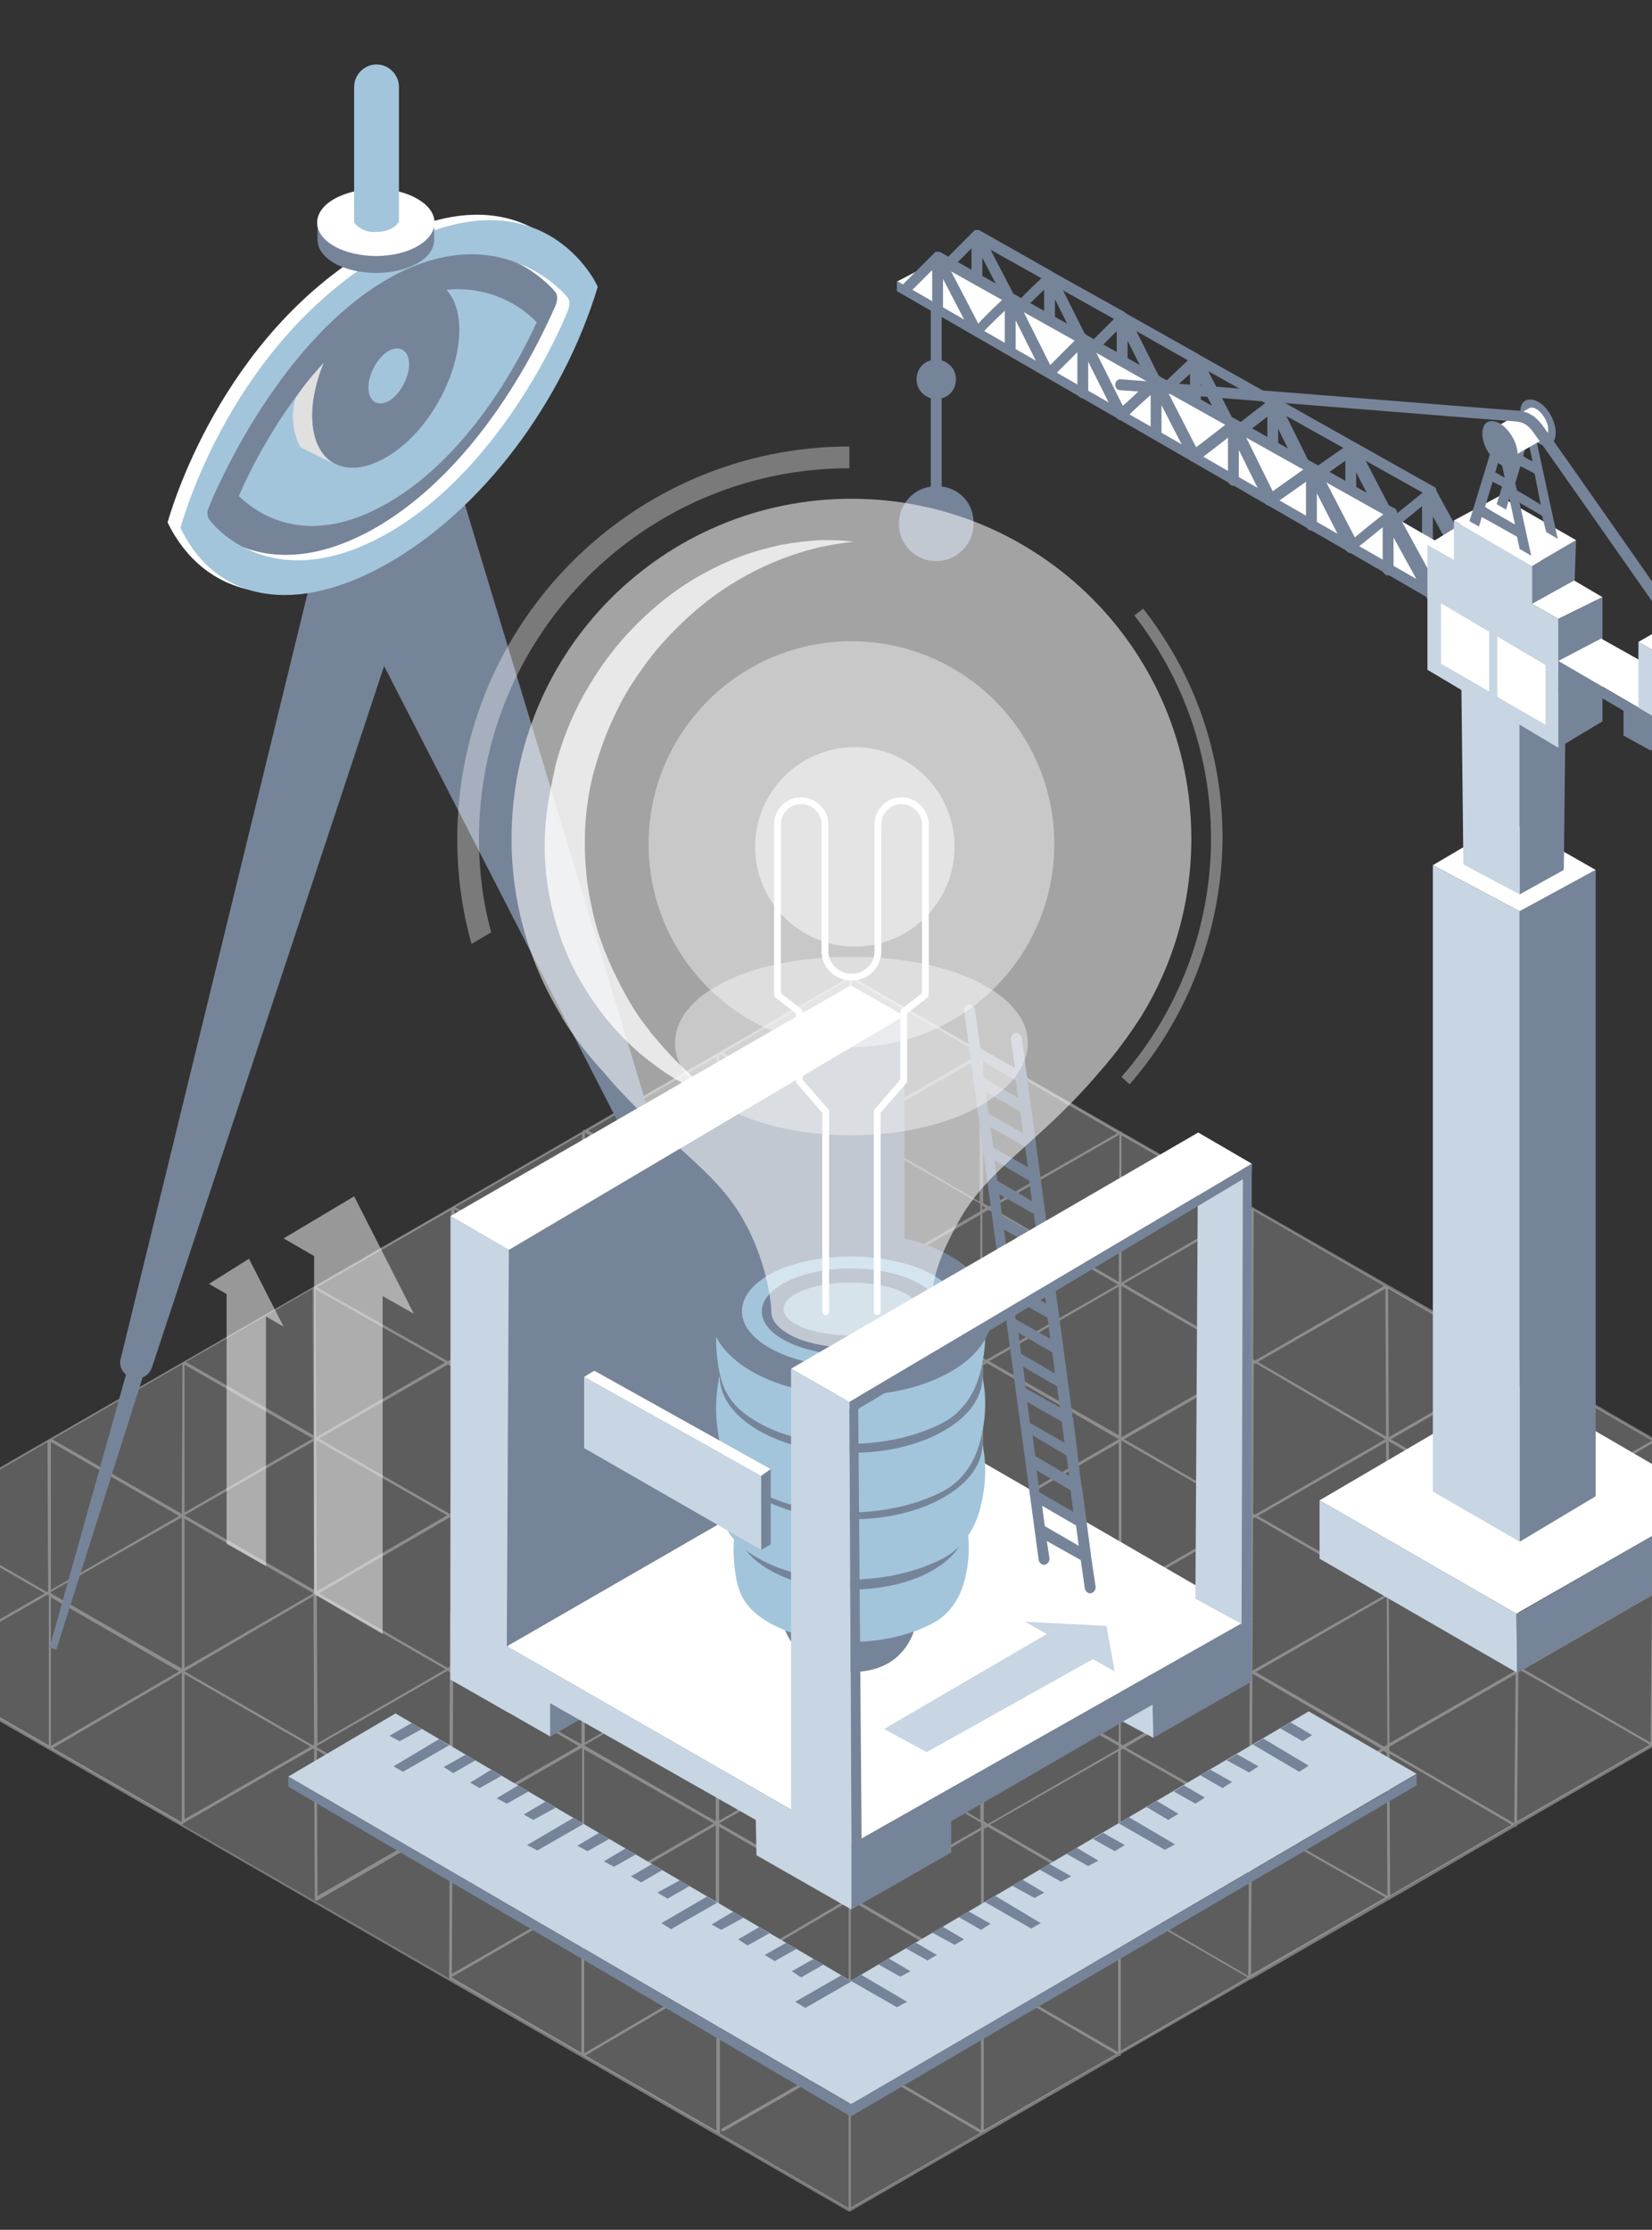
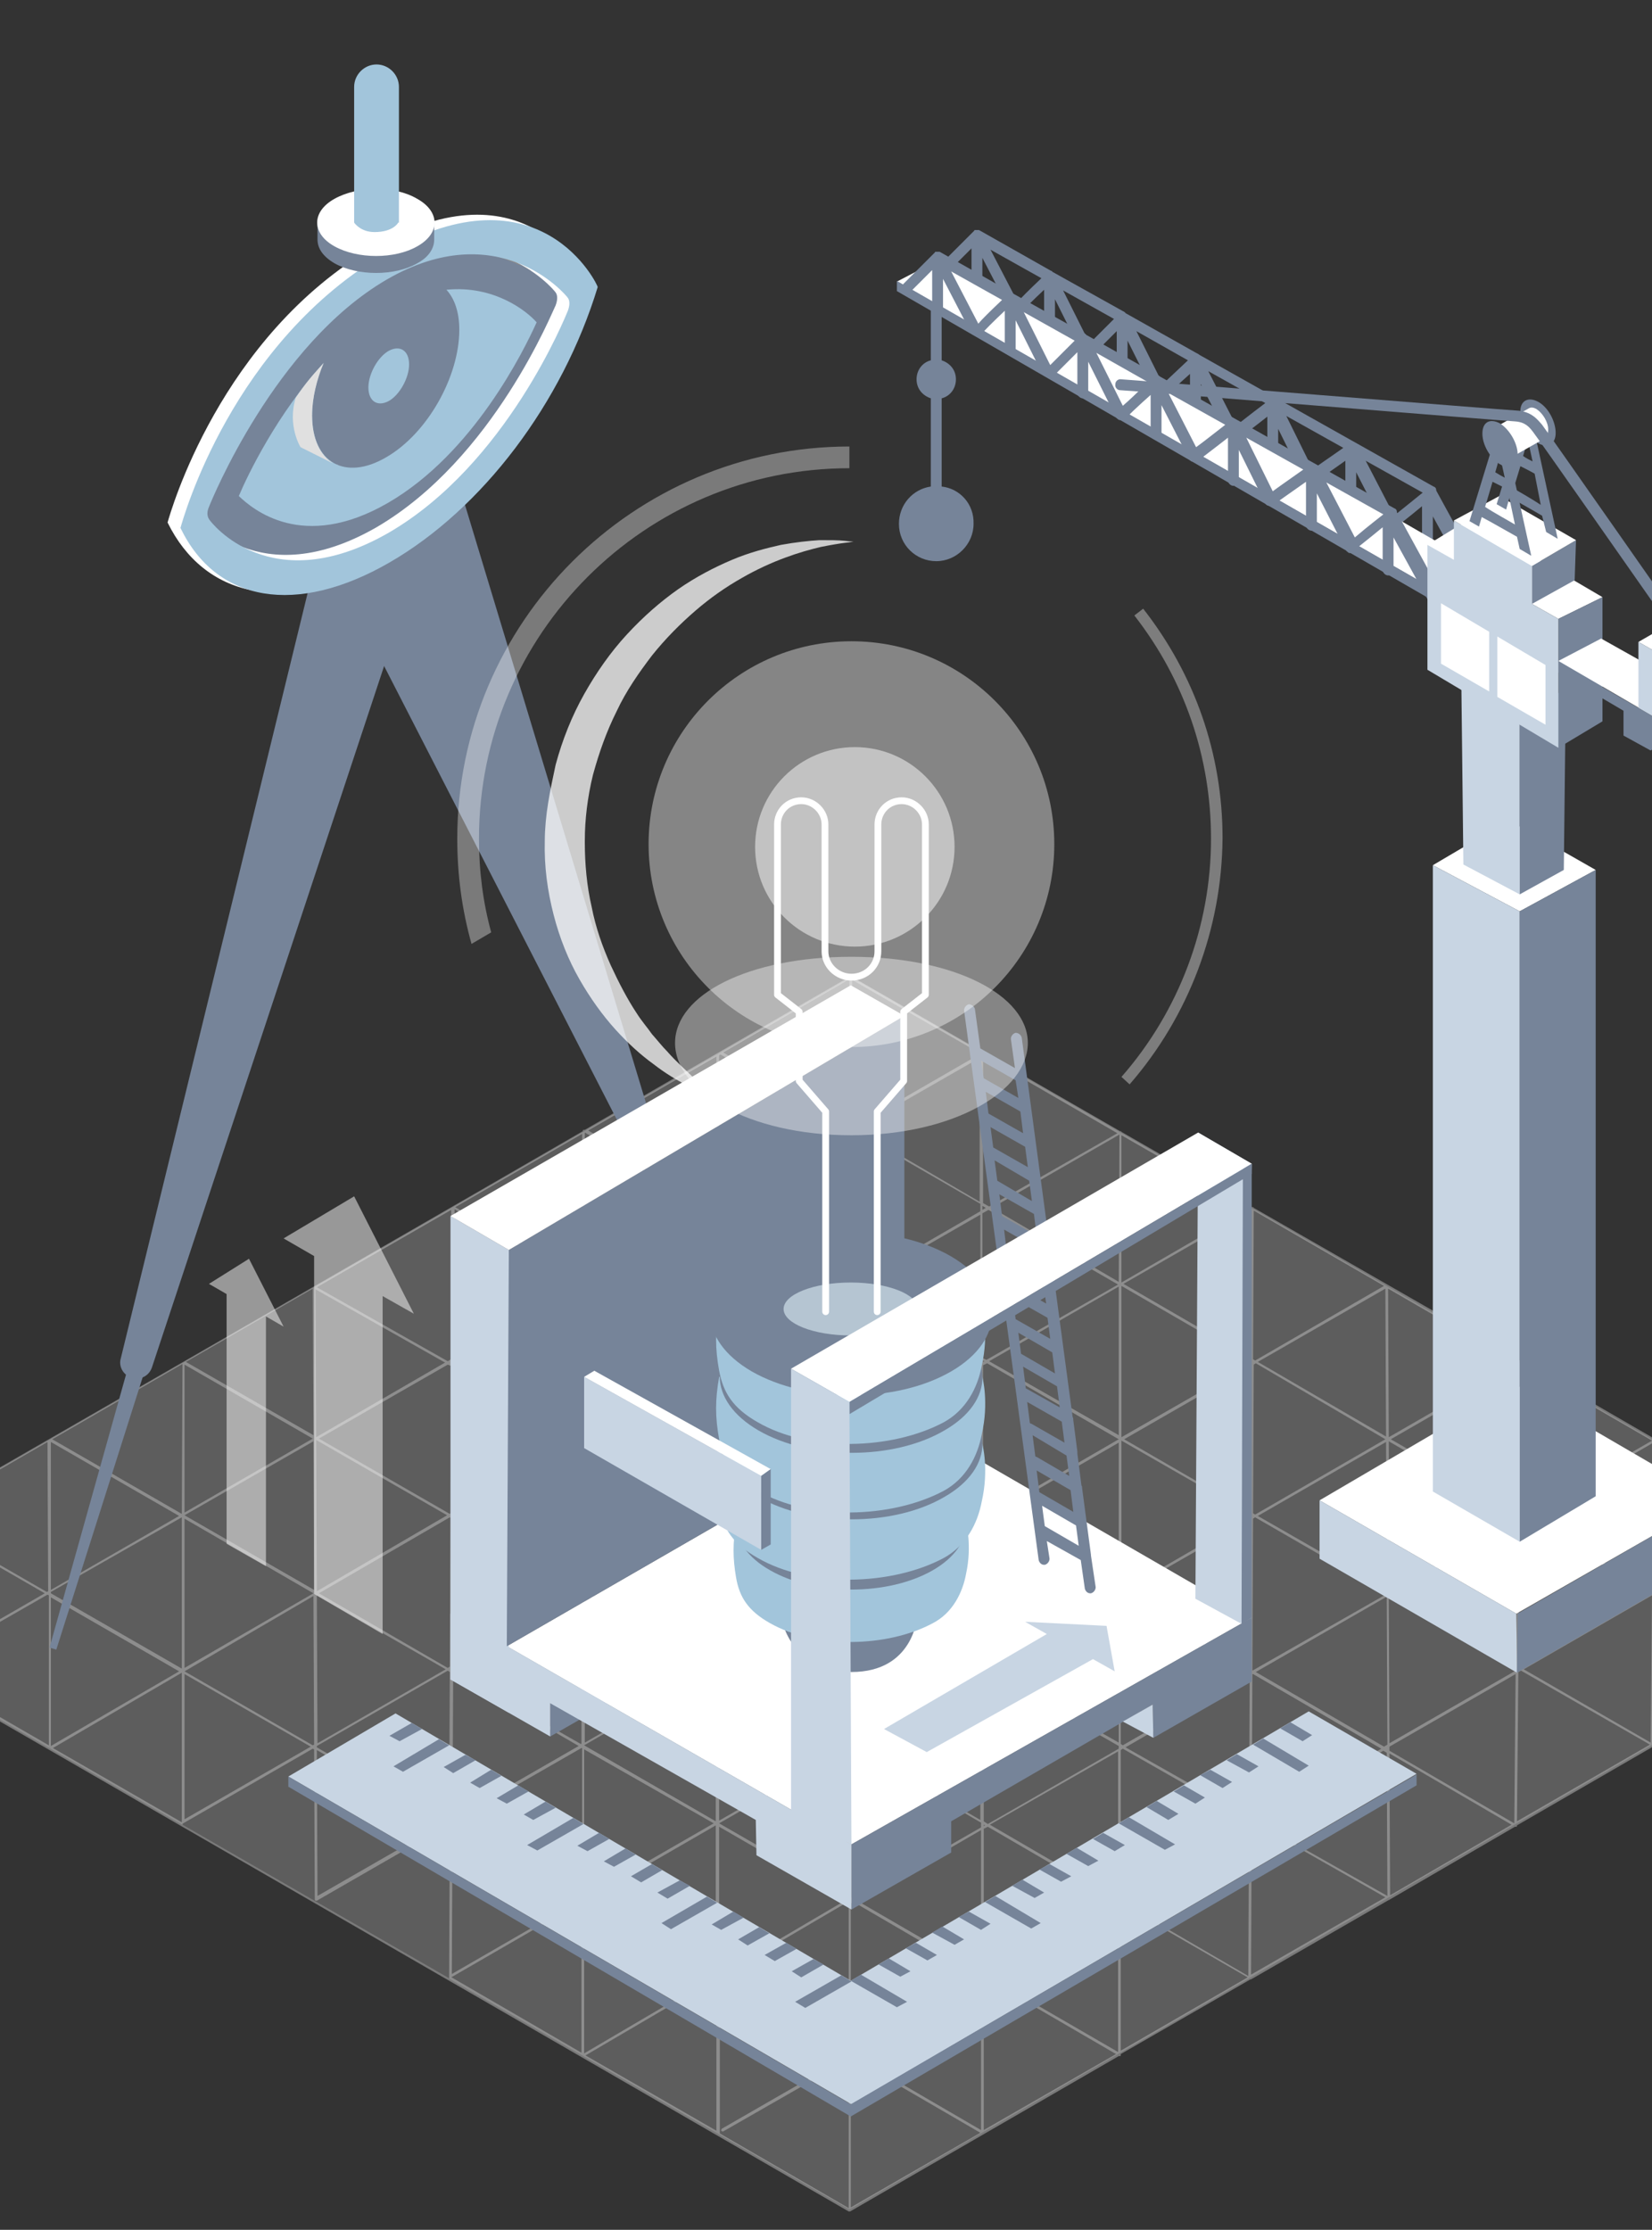
<svg xmlns="http://www.w3.org/2000/svg" viewBox="90 40 243.5 328.6">
  <rect x="90" y="40" width="243.5" height="328.6" fill="#333333" stroke="none" />
  <style>
    .st0{display:none;} .st1{display:inline;opacity:0.5;} .st2{opacity:0.5;} .st3{clip-path:url(#SVGID_2_);fill:none;stroke:#231F20;stroke-width:0.25;stroke-miterlimit:10;} .st4{fill:#FF5E63;} .st5{fill:#1DBC87;} .st6{fill:#E8E8E8;} .st7{fill:#C8D5E3;} .st8{fill:#768499;} .st9{fill:#FFFFFF;} .st10{opacity:0.68;} .st11{opacity:0.3;fill:#FFFFFF;} .st12{opacity:0.5;fill:#FFFFFF;} .st13{fill:#8C8C8C;} .st14{fill:#A2C5DB;} .st15{fill:#E0E0E0;} .st16{opacity:0.55;fill:#FFFFFF;} .st17{opacity:0.4;fill:#FFFFFF;} .st18{opacity:0.56;fill:#E6F9FF;} .st19{fill:none;stroke:#FFFFFF;stroke-linecap:round;stroke-linejoin:round;stroke-miterlimit:10;} .st20{opacity:0.35;} .st21{fill:#FEFEFE;fill-opacity:0.5;} .st22{opacity:0.36;} .st23{opacity:0.75;} .st24{fill:#7BE3FF;} .st25{fill:#677285;} .st26{fill:#FEFEFE;} .st27{fill:#324566;} .st28{opacity:0.49;} .st29{opacity:0.25;fill:#FFFFFF;} .st30{opacity:0.57;fill:#7BE3FF;} .st31{fill:#5A6777;} .st32{opacity:0.36;fill:#FFFFFF;} .st33{opacity:0.55;} .st34{opacity:0.4;} .st35{enable-background:new ;} .st36{fill:none;stroke:#C8D5E3;stroke-width:0.5;stroke-linecap:round;stroke-linejoin:round;stroke-miterlimit:10;} .st37{clip-path:url(#SVGID_4_);fill:none;stroke:#231F20;stroke-width:0.25;stroke-miterlimit:10;} .st38{display:inline;fill:none;stroke:#EB008B;stroke-width:0.5;stroke-linecap:round;stroke-linejoin:round;stroke-miterlimit:10;} .st39{display:inline;fill:none;stroke:#EB008B;stroke-linecap:round;stroke-linejoin:round;stroke-miterlimit:10;} .st40{display:inline;fill:none;stroke:#EB008B;stroke-miterlimit:10;} .st41{display:inline;fill:#9D9FA2;} .st42{display:inline;fill:#C7C8CA;} .st43{display:inline;fill:#F1F2F2;} .st44{display:inline;opacity:0.5;fill:#9D9FA2;} .st45{display:inline;} .st46{fill:none;stroke:#00AEEF;stroke-miterlimit:10;} .st47{fill:none;stroke:#EB008B;stroke-miterlimit:10;} .st48{display:inline;fill:none;stroke:#0AEA10;stroke-width:2;stroke-linecap:round;stroke-linejoin:round;stroke-miterlimit:10;} .st49{display:inline;fill:none;stroke:#FFBC00;stroke-width:2;stroke-linecap:round;stroke-linejoin:round;stroke-miterlimit:10;} .st50{display:inline;fill:none;stroke:#C000FF;stroke-width:2;stroke-linecap:round;stroke-linejoin:round;stroke-miterlimit:10;} .st51{fill:#FFBC00;} .st52{fill:#C000FF;} .st53{fill:#0AEA10;}
  </style>
  <g id="Layer_6">
    <g class="st10">
      <path d="M215.2 365.6l157.3-91-157-90.6-157.6 90.9z" class="st11" />
      <path d="M372.7 274.6c0-.1 0-.1-.1-.2L334 252.1l-19.7-11.4v-.1h-.1L274.8 218s0-.1-.1-.1h-.1l-19.3-11.1s0-.1-.1-.1h-.1l-39.6-22.8h-.1-.1l-39.1 22.6h-.2c-.1 0-.1.1-.1.2l-19.2 11.1-39.7 22.9-39.6 22.8-19.5 11.3c-.1 0-.1.1-.1.2s0 .1.1.2l39.4 22.7 78.5 45.3 39.3 22.7h.2l39.6-22.9h.2c.1 0 .1-.1.1-.2v-.1l19.1-11h.1l20.3-11.7h.1s0-.1.1-.1l18.4-10.7h.2c.1 0 .1-.1.1-.2l59.1-34.2v-.2zm-78.2 44.8l-19.1-10.8 18.5-10.6.5.3.1 21.1zm-59.9 34.5l-18.9-11 18.9-10.9v21.9zm-38.4-158.5l19 11v.1L196 217.6v-22.1l.2-.1zm137.4 79l-18.8-10.9 18.9-10.9-.1 21.8zm-19.2-11.1l-.3-.2.2-21.9 19.2 11.1-19.1 11zm-19.6 11.3l-.1-22.2 19 11v.4l-18.9 10.8zm18.9-10.4l-.2 21.1-18.2-10.5 18.4-10.6zm-97.6 55.7l-.6-.3v-22.1l19.1 11.1v.7l-18.5 10.6zm18.5-10.2v21l-18.1-10.5 18.1-10.5zm-58.5 10.9l18.9 10.9-18.9 11.1v-22zm0-.4l19.4-11.2v22.2l-.2.1-19.2-11.1zm-19.4-10.8l18.6 10.7-18.7 10.8.1-21.5zm0-.4v-.5l19-10.9h.1V320l-19.1-11zm-20-11.5v-.2l19.3-11.1.3.2-.1 21.8-.5.3-19-11zm18.7 11.2l-18.6 10.7-.1-21.5 18.7 10.8zm-57.9-56.2l18.9 10.9-18.9 10.9v-21.8zm118.3-45.9l18.7 10.8v1.1L216 229.2l-.4-.2v-22.2l.2-.2zm.3-.2l18.3-10.5v21.2l-18.3-10.7zm58.3 33.7l-18.8-10.9 18.8-10.8v21.7zm39.3 22.8L295 252.1l18.9-10.9-.2 21.7zm-19.5-10.8L275 263.2l-.3-.2.1-21.9.3-.2 19.1 11.2zm-18.8-11.4l18.8-10.8.1 21.8-18.9-11zm-19.9 56.5l-.3-.2v-21.7l19 11v.1l-18.7 10.8zm18.7-10.3l-.1 20.9-18.2-10.3 18.3-10.6zm-117.5-.7v-.4l19-11V297h-.1l-18.9-10.8zm18.6 11.1L156.7 308l.1-21.4 18.5 10.7zm-38.7-45.1l19.3 11.1-19.2 11.2-.1-22.3zm.1 22.9l19 10.9-18.9 10.9-.1-21.8zm.3-.3l19.3-11.2.1.1-.1 21.9-.3.2-19-11zm38.7-22.5l.1.1v22l-19-10.9v-.1l18.9-11.1zm-18.9 10.5l.1-21.2 18.4 10.5-18.5 10.7zm77.7-22.5v.7l-18.9 10.9h-.1v-22h.2l.2-.1 18.6 10.5zm-18.1-10.9l18.1-10.4v20.8l-18.1-10.4zm38.5 22.7l-19.5 11.3-.5-.3v-21.9l.6-.3 19.4 11.2zm-19.1-11.5l19.1-11v21.9l-19.1-10.9zm38.5 22.6v.3l-19 11v-22.2l19 10.9zm-18.6-11.1l18.6-10.7-.1 21.4-18.5-10.7zm18.6 11.9l-.1 21.9-18.9-11 19-10.9zm-19.4 10.7l-19.1-11.1 19.1-11v22.1zm-39.1-.1l-.3-.2v-22.1l19 11v.5l-18.7 10.8zm18.7-10.3v21l-18.3-10.4 18.3-10.6zM196 285.9l19.2-11v22l-19.2-11zm19.1 11.4l-19.1 11v-22l19.1 11zm-38.9-44.8l18.9 10.7-18.9 10.9v-21.6zm0 22.5l19 10.9-19 10.9V275zm.1-.4l19.2-11.1h.1v22.1l-19.3-11zm19.7-10.8l18.9 10.7-18.9 10.9v-21.6zm0-.5l19.2-11.1v22L196 263.3zm0-.5v-21.9l18.9 11-18.9 10.9zm20-10.7l18.5-10.6v21.4L216 252.1zm18.9 11.4zm0-22.8v-.2l.2.1-.2.1zm-19.7-11.2v22L196 240.4l19-11 .2.1zM196 240v-21.7l18.6 10.8L196 240zm-.4.7V263h-.1l-19.3-11v-.1l19.4-11.2zm-19.4 10.8v-22.1l19 11-19 11.1zm-.7 23.1l-18.7 10.8.1-21.5 18.6 10.7zm.6 22.6l19.4-11.2v22.4l-19.4-11.2zm19.1 11.5l-19.1 11v-21.9l19.1 10.9zm19.5 11.3L196 331v-21.8l18.7 10.8zM196 308.7l19.1-11v22l-19.1-11zm19.8-11.5l-.3-.2v-22.1l19 10.8v.7l-18.7 10.8zm18.7-10.3v21.3l-18.4-10.7 18.4-10.6zm.4-.9l.2.1-.2.1v-.2zm0-.5v-21.4l.5-.3 19.1 11.1-19 10.9-.6-.3zm20-10.3v21.6L236 286.1l18.9-10.9zm19.7 11l.1-22.4.3-.2 19.4 11.2v.1l-19.8 11.3zm-.3-45.3l-19 10.9v-22.3l19 11v.4zm-19.4-12L236.2 218l18.8-10.8-.1 21.7zm-.1.4l-19.4 11.1-.6-.3v-21.3l.9-.5 19.1 11zm-20-11v-.6l.5.3-.5.3zm-19.6 10.5l-.2.1-18.9-11 19.1-11v21.9zm-19.6 11.4l-18.9-11 18.9-10.9v21.9zm-19.8 11.5l-.1.1-18.8-10.7v-.6l18.9-10.9v22.1zm-19.3-10.8zm0 .4l-.1 21.7-.1.1L137 252l19-10.9.5.2zm-19.9 10.5l-.1-21.8 19.1 10.8-19 11zm-.4.6l.1 21.9-19.1-11 19-10.9zm-19 10.5v-21.8l18.9 10.9-18.9 10.9zm19 11.9l-19 11v-22l19 11zm-19.4-11.2v22.3l-19.3-11.1v-.2l19.3-11zm-.4 22.7l-18.9 11v-21.9l18.9 10.9zm.8.4l18.6 10.7-18.6 10.7v-21.4zm0-.4l19-11.1.1 21.9-.2.1-18.9-10.9zm39.1 22.4zm39.7 22.7l19.1-11.2v22.4l-19-11v-.2zm39-22.5l.2.1-.2.1v-.2zm0-.5v-21.7l.6-.4 19.3 11v.4l-19.3 11.1-.6-.4zm19.8-10.3v21.8l-18.9-11 18.9-10.8zm.4-.2l.3-.2 18.6 10.6v.6l-18.9 10.9v-21.9zm19.3 10.6zm0-.5l.1-21.3h.1l18.9 11-18.6 10.6-.5-.3zm.6-21.6l19.3-11.1.1 21.8-.5.3-18.9-11zm.3-23l18.9-10.9.1 21.8-19-10.9zm19.3-11.6l-.1-21.9 19 11-18.9 10.9zM275 240.5l-.3-.2.1-21.9 19.2 11.1-19 11zM255.3 229v-21.7l18.8 10.8-18.8 10.9zm-19.5-11.2l-.9-.5v-21.7s0-.1-.1-.1l19.9 11.5-18.9 10.8zm-1.3-22.5l-18.9 10.9v-21.8l19 10.9h-.1zm-19.3 10.6l-18.6-10.8 18.6-10.8v21.6zm-39 23v-22l19 11-19 11zm-19.3 11.2l.1-21.9 18.9 11-19 10.9zm-.4.2l-.5.3-19.3-10.9 19.8-11.4v22zm-20.3 11.2l-18.8-10.8 18.7-10.8.1 21.6zm-19.4 11.6l-19.1-11 19.2-11.1-.1 22.1zm-19.7 11.4l-.2.1-19.1-11L97 252.5l.1 22zm-19.4-10.6l18.9 10.9-18.9 10.9v-21.8zM97 275l.2.1v22.1L77.8 286 97 275zm19.8 11.5v22c0 .1 0 .1.1.1l-19.1-11 19-11.1zm.2 22.2l19.1-11 .2.1.1 22.1c0 .1 0 .1.1.2h.2l19.1-11 .5.3-.1 22.1c0 .1 0 .1.1.1l-39.4-22.7c0-.2.1-.2.1-.2zm39.5 22.7l19.2-11.1v22.2l-19.3-11.2c0 .2.1.2.1.1zm38.9.3l.2.1V354l-19.3-11.1 19.1-11.2zm.6.4l19 10.9-18.6 10.7c-.1.1-.1.2-.1.3.1.1.2.1.3.1l18.5-10.6v21.9l-19-11v-22.3zm19.4 11.1l19.1 11.1-19.1 11v-22.1zm0-.6v-22.2l.2.1h.2l.2-.1 18.5 10.8v.4l-19.1 11zm19.6-11.7v-21.4l.6-.3 18.9 11-19.1 11-.4-.3zm19.8-10.5v22l-19-11 19-11zm19.3-11.1l-.1 21.9-18.9-11 19-10.9zm.4-.3l.5-.3 19.2 10.9-19.8 11.4.1-22zm19.8-11.4zm.5-.2l18.6-10.7-.2 22-18.4-10.7v-.6zm0-.5l-.1-21.8h.1l18.6 10.7v.4l-18.6 10.7zm19-11.4l.2-21.6.3-.2 18.9 11-19.1 11-.3-.2zm19.7-10.4l-.2 21.7-18.7-10.8 18.9-10.9zm.4 0l18.6 10.8-18.8 10.9.2-21.7zm18.9 10.5l-18.7-10.8 18.7-10.8v21.6zM334 274.4l.2-21.7 18.7 10.8-18.9 10.9zm-138.4-78.7v21.9l-18.9-11 18.9-10.9zm-19.8 33l-18.7-10.8 18.7-10.8v21.6zm-98.5 35.2v21.8l-18.9-10.9 18.9-10.9zm157.7 90v-22.1l.4-.2 19.1 11.1-19.5 11.2zm20.2-33.3l18.7 10.8-18.7 10.8v-21.6zm39.7-1.3l-.1-20.9 18 10.5-17.9 10.4zm18.9-32.9l.4-.2 19 10.9-19.6 11.3.2-22zm39.4-.8v-21.9l19 10.9-19 11z" class="st12" />
    </g>
    <path d="M137.2 119.8l-29.4 120.4c-.3 1 .2 2.1 1.1 2.6 1.3.8 3 .2 3.5-1.3L156.6 108l-19.4 11.8z" class="st8" />
    <path d="M137.2 119.8l45 87.7c.5.9 2 1.1 3 .9l-.5.2c1.2-.3 1.9-1.6 1.5-2.8L156.6 108l-19.4 11.8z" class="st8" />
    <path d="M118 116.8s7.6-28.2 31-38.3c20.7-9 27.7 4.7 27.3 5.3-.4.6-7.4 22.2-25.1 33.6-22.8 14.6-33.2-.6-33.2-.6z" class="st8" />
    <path d="M145.1 76.4c22.8-13.1 31.2 5 31.1 5.1-5.2 17.1-16.8 33.4-30.5 41.3s-25.6 5.2-31-5.8c.4-1.4 7.7-27.4 30.4-40.6zm26.8 8.6c.3-.8.3-1.5 0-1.9-.4-.6-10.3-12.2-26.7-2.7-16.5 9.6-25.8 32.5-26.2 33.5-.3.7-.3 1.3 0 1.8s9.1 12 26.5 2c17.3-10.1 26-32 26.4-32.7" class="st9" />
    <path d="M160.3 77.3c.5 0 1 .1 1.5.2h.1c.5.1.9.2 1.3.3.2 0 .3.1.4.1l.9.3c.2.1.3.1.5.2.3.1.5.2.8.3.1.1.3.1.4.2.3.1.5.2.8.3.1.1.2.1.3.2.4.2.7.4 1 .5l-2.3-1.3c-.3-.2-.7-.4-1-.5-.1-.1-.2-.1-.3-.2-.2-.1-.5-.2-.8-.4-.1-.1-.3-.1-.4-.2-.3-.1-.5-.2-.8-.3-.2-.1-.3-.1-.5-.2l-.9-.3c-.1 0-.3-.1-.4-.1-.4-.1-.9-.2-1.3-.3h-.1c-.5-.1-1-.1-1.5-.2h-1.5c-.7 0-1.4 0-2.1.1l2.3 1.3c.7-.1 1.4-.1 2.1-.1h1c.2.1.3.1.5.1z" class="st13" />
    <path d="M155.8 82.7c7.1-.7 11.9 3.2 13.3 4.8-1.9 4.2-9.3 19.3-21.9 26.6-12.6 7.3-20 .9-22-1 1.3-3.1 5.7-12.2 12.5-19.6-1.1 2.5-1.7 5.2-1.7 7.7 0 7 4.9 9.7 10.9 6.2 6.1-3.5 10.8-11.9 10.8-18.8 0-2.6-.7-4.6-1.9-5.9z" class="st14" />
    <path d="M136 101.2c0-2.5.7-5.3 1.7-7.7-1.9 2.1-2.6 2.9-4.1 5.1-1.3 4.1.7 7.3.7 7.3l4.8 2.4c-1.9-1.2-3.1-3.6-3.1-7.1zM139.8 108.5c-.1 0-.2-.1-.2-.1l.2.1z" class="st15" />
    <path d="M147 77.2c22.8-13.1 31.2 5 31.1 5.1-5.2 17.1-17 32.7-30.7 40.6s-25.5 5.9-30.8-5.1c.4-1.4 7.6-27.4 30.4-40.6zm26.7 8.6c.3-.8.3-1.5 0-1.9-.4-.6-10.3-12.2-26.7-2.7-16.5 9.6-25.8 32.5-26.2 33.5-.3.7-.3 1.3 0 1.8s9.1 12 26.5 2c17.4-10.1 26.1-32 26.4-32.7" class="st14" />
    <path d="M151.5 71.8c.5.3 2.2.4 2.5.7v2.8c0 1.3-.8 2.6-2.5 3.5-3.3 1.9-8.8 1.9-12.2 0-1.7-1-2.5-2.2-2.5-3.5v-2.5c.3-.3 2.1-.8 2.5-1 3.3-1.9 8.8-1.9 12.2 0z" class="st8" />
    <path d="M151.5 69.3c3.4 1.9 3.4 5.1 0 7-3.3 1.9-8.8 1.9-12.2 0-3.4-1.9-3.4-5.1 0-7s8.8-2 12.2 0z" class="st9" />
    <path d="M148.7 72.8s-.7 1.4-3.5 1.4c-2.1 0-3-1.4-3-1.4v-20c0-1.8 1.5-3.3 3.3-3.3 1.8 0 3.3 1.5 3.3 3.3v20z" class="st14" />
    <path d="M111.9 230.7l-14.6 52.1 1 .3 16.3-51.4z" class="st8" />
    <path d="M147.3 91.7c-1.6.9-3 3.4-3 5.4 0 2 1.3 2.9 3 2 1.6-.9 3-3.4 3-5.4 0-2-1.3-2.9-3-2z" class="st14" />
    <path d="M228.8 111.7v-13c1.2-.3 2.1-1.4 2.1-2.8s-.9-2.4-2.1-2.8V81.8c0-.4-.4-.8-.8-.8s-.8.4-.8.8v11.3c-1.2.3-2.1 1.4-2.1 2.8s.9 2.4 2.1 2.8v13c-2.7.4-4.7 2.7-4.7 5.5 0 3.1 2.5 5.5 5.5 5.5s5.5-2.5 5.5-5.5c.1-2.9-2-5.2-4.7-5.5zM308.1 124l-6.4-11.7c0-.3-.1-.5-.4-.6l-34.5-19.4c-.1-.1-.3-.2-.5-.3L256 86.2s-.1 0-.1-.1c0 0-.1 0-.1-.1-.1 0-.1-.1-.2-.1l-10.4-5.8s-.1 0-.1-.1c0 0-.1-.1-.2-.1l-10.6-6h-.2-.1-.1-.2s-.1 0-.1.1l-.1.1-4.5 4.5c-.3.3-.3.8 0 1.1.3.3.8.3 1.1 0l3.1-3.1v5.5c0 .4.4.8.8.8s.8-.4.8-.8V78l4.1 7.9c.1.3.4.4.7.4h.2c.3.1.6 0 .8-.3.2-.3 1.8-1.9 3.3-3.3v5.7c0 .4.4.8.8.8s.8-.4.8-.8v-4.3l3.8 7.6c.1.2.4.4.6.4 0 .1.1.1.1.2.3.3.8.3 1.1 0l3.5-3.5v6c0 .4.4.8.8.8s.8-.4.8-.8v-4.6l4.1 8.2c.1.1.1.2.2.2l.1.1c.1.1.2.1.3.1h.1c.1 0 .2 0 .3-.1h.1c.1 0 .1-.1.2-.1h.1c.2-.3 2-2 3.7-3.5v5.8c0 .4.4.8.8.8s.8-.4.8-.8v-4.3l4.1 8c.1.1.1.2.2.2l.1.1h.1c.1 0 .2.1.3.1H272.1c.1 0 .1-.1.2-.1.3-.3 2.6-2 4.5-3.5v6.3c0 .4.4.8.8.8s.8-.4.8-.8v-4.5l3.9 7.9c.1.1.1.2.2.2l.1.1h.1c.1 0 .2.1.2.1H283.2c.1 0 .1-.1.2-.1.3-.3 2.8-2 4.9-3.5v6.4c0 .4.4.8.8.8s.8-.4.8-.8v-4.7l4.3 8.4c.1.1.1.2.2.2l.1.1c.1.1.2.1.3.1.1 0 .2 0 .3-.1.1 0 .2-.1.2-.2.3-.3 2.5-2 4.3-3.5v6.3c0 .4.4.8.8.8s.8-.4.8-.8v-4.8l5 9.1c.1.3.4.4.7.4.1 0 .3 0 .4-.1.9-.6 1.1-1.1.8-1.5zm-12.6-8l-4.2-8.1 8.4 4.7c-2.2 1.8-3.5 2.8-4.2 3.4zm-12-6.8l-3.9-7.9 8.4 4.7c-2.4 1.7-3.8 2.6-4.5 3.2zm-11.3-6.5l-4.1-8 8.4 4.7c-2.4 1.8-3.6 2.8-4.3 3.3zM240 84.5l-4-7.7 7.5 4.2c-2 1.9-3 2.9-3.5 3.5zm10.6 6.1l-3.9-7.8 7.5 4.2-3.6 3.6zm10.8 6l-3.9-7.8 7.6 4.3c-2 1.9-3.1 2.9-3.7 3.5z" class="st8" />
    <path d="M308 123.4l-6.2 3.7-79.6-45.6 6.9-3.6z" class="st9" />
    <path d="M303.6 128.1v1.8l-81.4-47v-1.5z" class="st8" />
    <path d="M302.3 127.2l-6.4-11.7c0-.3-.1-.5-.4-.6L261 95.5c-.1-.1-.3-.2-.5-.3l-10.3-5.8s-.1 0-.1-.1c0 0-.1 0-.1-.1-.1 0-.1-.1-.2-.1l-10.4-5.8s-.1 0-.1-.1c0 0-.1-.1-.2-.1l-10.6-6h-.2-.1-.1-.2s-.1 0-.1.1l-.1.1-4.5 4.5c-.3.3-.3.8 0 1.1.3.3.8.3 1.1 0l3.1-3.1v5.5c0 .4.4.8.8.8s.8-.4.8-.8v-4.2l4.1 7.9c.1.3.4.4.7.4h.2c.3.1.6 0 .8-.3.2-.3 1.8-1.9 3.3-3.3v5.7c0 .4.4.8.8.8s.8-.4.8-.8v-4.3l3.8 7.6c.1.2.4.4.6.4 0 .1.1.1.1.2.3.3.8.3 1.1 0l3.5-3.5v6c0 .4.4.8.8.8s.8-.4.8-.8v-4.6l4.1 8.2c.1.1.1.2.2.2l.1.1c.1.1.2.1.3.1h.1c.1 0 .2 0 .3-.1h.1c.1 0 .1-.1.2-.1h.1c.2-.3 2-2 3.7-3.5v5.8c0 .4.4.8.8.8s.8-.4.8-.8v-4.3l4.1 8c.1.1.1.2.2.2l.1.1h.1c.1 0 .2.1.3.1H266.3c.1 0 .1-.1.2-.1.3-.3 2.6-2 4.5-3.5v6.3c0 .4.4.8.8.8s.8-.4.8-.8v-4.5l3.9 7.9c.1.1.1.2.2.2l.1.1h.1c.1 0 .2.1.2.1H277.4c.1 0 .1-.1.2-.1.3-.3 2.8-2 4.9-3.5v6.4c0 .4.4.8.8.8s.8-.4.8-.8v-4.7l4.3 8.4c.1.1.1.2.2.2l.1.1c.1.1.2.1.3.1.1 0 .2 0 .3-.1.1 0 .2-.1.2-.2.3-.3 2.5-2 4.3-3.5v6.3c0 .4.4.8.8.8s.8-.4.8-.8v-4.8l5 9.1c.1.3.4.4.7.4.1 0 .3 0 .4-.1.9-.5 1-1 .8-1.4zm-12.6-8l-4.2-8.1 8.4 4.7c-2.3 1.8-3.5 2.8-4.2 3.4zm-12.1-6.8l-3.9-7.9 8.4 4.7c-2.4 1.7-3.7 2.6-4.5 3.2zm-11.3-6.5l-4.1-8 8.4 4.7c-2.3 1.8-3.6 2.8-4.3 3.3zm-32.1-18.2l-4-7.7 7.5 4.2c-2 1.9-3 2.9-3.5 3.5zm10.6 6.1l-3.9-7.8 7.5 4.2-3.6 3.6zm10.7 6l-3.9-7.8 7.6 4.3c-1.9 1.9-3 2.9-3.7 3.5z" class="st8" />
    <path d="M284.5 261.1l29 16.7 29.2-16.7-29.2-17zM301.2 167.5l11.2-6.6 12.8 7.3-11.2 6.1zM300.4 120.3l6.2-3.8 19.6 11.5-6.5 3.2z" class="st9" />
    <path d="M338.6 148.4l6.1-3.8v1.9l-6.1 3.7-18.9-11.1v-1.6z" class="st8" />
    <path d="M314 267.2v-92.9l-12.8-6.8v92.3z" class="st7" />
    <path d="M314 267.2v-92.9l11.2-6.1v92.3z" class="st8" />
    <path d="M314 171.8v-26.4l-8.6-4.7.3 26.7z" class="st7" />
    <path d="M314 171.8v-26.4l6.8-3.9-.3 26.7z" class="st8" />
    <path d="M326.2 128v18.3l-6.5 3.9v-19z" class="st8" />
    <path d="M344.7 144.6l-6.1 3.8-18.9-11 6.3-3.3zM347.7 137.2l-6 3.2-10.2-5.8 5.9-3.4z" class="st9" />
    <path d="M322.3 119.6l-.2 5.9-6.3 3.5v-5.6z" class="st8" />
    <path d="M315.8 129v-5.6l-11.5-6.7v5.8l-3.9-2.2v18.4l19.3 11.5v-19z" class="st7" />
    <path d="M304.3 116.7l11.5 6.7 6.5-3.8-11.3-6.5z" class="st9" />
    <path d="M284.5 261.1v8.6l29.1 16.8-.1-8.7z" class="st7" />
    <path d="M342.7 261.1v8.6l-29.1 16.8.1-8.7zM316.7 99.2c1.5.8 2.6 2.9 2.6 4.6 0 1.7-1.2 2.3-2.6 1.5-1.5-.8-2.6-2.9-2.6-4.5-.1-1.7 1.1-2.4 2.6-1.6z" class="st8" />
    <path d="M317.9 118.4l1.7 1-3.4-15.7-1.9-1.4-3.7 12 1.4.8.5-1.8c.1 0 3.1 1.7 4.8 2.7l.6 2.4zm-2-10.4c-.4-.2-1-.5-1.4-.8l.7-2.4.7 3.2zm-2.8 4l1-3.3c.4.2 1.4.7 2.1 1.1l.9 4.6c-1.2-.8-3.1-1.9-4-2.4z" class="st8" />
    <path d="M318.2 103.3c0-1.1-.8-2.4-1.7-3-.5-.3-.9-.3-1.2-.1l-5.3 3c-.4.2-.6.6-.6 1.2 0 1.1.8 2.4 1.7 3 .4.3.9.3 1.2.2h.1l5.3-3c.3-.3.5-.7.5-1.3z" class="st9" />
    <path d="M314 120.9l1.7 1-2.9-13.2c.5-.2.9-.8.9-1.7 0-1.7-1.2-3.7-2.6-4.6-1.5-.8-2.6-.2-2.6 1.5 0 1 .4 2.1 1.1 3.1l-3 9.8 1.4.8.4-1.4c1 .5 4.1 2.3 5.2 2.9l.4 1.8zm-2.9-12.5c.1.1.2.1.3.2l.4 1.8c-.4-.2-.9-.5-1.4-.8l.4-1.4c.1.1.2.2.3.2zm-2.2 6.3l1.1-3.7 2.2 1.1 1.1 5.2c-1-.6-3.2-1.8-4.4-2.6z" class="st8" />
    <path d="M302.4 128.9v8.9l7.1 4.1v-8.8zM310.7 133.8v8.9l7.1 4.1V138z" class="st9" />
    <path d="M331.5 134.6v9.7l10.2 5.9v-9.8z" class="st7" />
    <path d="M347.7 137.2v9.9l-6 3.1v-9.8zM329.3 143.8v4.6l4 2.2 3.7-2.3zM339.6 136.6c-.3 0-.5-.1-.7-.3-7.7-11-22.4-32-22.9-32.6-.6-.8-1.2-1.5-2.7-1.6-1.9-.1-55.9-4.5-58.2-4.6-.4 0-.8-.4-.7-.9 0-.4.4-.8.9-.7.6 0 56.3 4.5 58.2 4.6 2.2.1 3.1 1.3 3.8 2.1.7.9 22.1 31.5 23 32.8.3.4.2.9-.2 1.1-.2.1-.3.1-.5.1zM171.1 295.9l67.2-38.4-67.2 33.5z" class="st8" />
    <path d="M164.7 282.6l58.6-33.8 51.2 29.6-59 33.4z" class="st9" />
    <path d="M250.8 269.2v-.1l-1.3-9.8c0-.1 0-.3-.1-.4l-.6-4.7v-.3l-.6-4.6c0-.2 0-.3-.1-.5l-7.5-55.9c-.1-.4-.5-.7-.9-.7-.4.1-.7.5-.7.9l.6 4.3-5.1-2.9-.8-5.8c-.1-.4-.5-.7-.9-.7-.4.1-.7.5-.7.9l7 51.4 4 29.6c.1.4.4.7.8.7h.1c.4-.1.7-.5.7-.9l-.4-2.6 5 2.8.6 4.2c.1.4.4.7.8.7h.1c.4-.1.7-.5.7-.9l-.7-4.7zm-10-62.2l-5.1-2.9-.4-3.2 5.1 2.9.4 3.2zm.3 2l.4 3-5.1-2.9-.4-3 5.1 2.9zm.6 5l.4 3-5.1-3-.4-3 5.1 3zm.7 4.9l.4 3.2-5.1-2.9-.4-3.2 5.1 2.9zm.7 5.2l.4 3.3-5.1-2.9-.4-3.3 5.1 2.9zm.7 5.2l.4 2.8-5.1-2.9-.4-2.8 5.1 2.9zm.6 4.9l.4 3.1-5.1-2.9-.4-3.1 5.1 2.9zm.7 5.1l.4 3.1-5-2.9-.4-3.1 5 2.9zm.7 5l.4 3.1-4.8-2.7c-.1 0-.1-.1-.2-.1l-.4-3.2 5 2.9zm.7 5.2l.4 3.1-4.9-2.8c-.1 0-.1 0-.2-.1l-.4-3.1 5.1 2.9zm.7 5l.4 3-4.8-2.8c-.1 0-.1 0-.2-.1l-.4-3.1 5 3zm-4.4 2.2l5 2.9.4 3.2-5-2.9-.4-3.2zm-3.1-57.5l.4 2.6-5.1-2.9-.4-2.6 5.1 2.9zm4.3 65.7l-.4-3 5 2.9.4 3-5-2.9zM274.5 278.4l-59 33.4v9.6l14.7-8.4v-4.6l29.7-17.2.1 4.9 14.5-8.3z" class="st8" />
    <path d="M298.8 301.4l-15.9-9.2-67.5 39.7-67.1-39.4-15.8 9.3 83 48.3z" class="st7" />
    <path d="M215.5 321.4l-14-8-.1-5.2-30.3-17.2v4.9l-14.7-8.4v-9.7l59.1 34z" class="st7" />
    <path d="M156.4 287.5v-68.3l8.6 5v68.2z" class="st7" />
    <path d="M164.7 282.6l58.6-33.8v-59.1L165 224.2z" class="st8" />
    <path d="M156.4 219.2l8.6 5 58.3-34.5-7.9-4.5z" class="st9" />
    <g>
      <path d="M205.1 278.2s1.2 8.2 10.4 8.2 9.7-8.2 9.7-8.2h-20.1z" class="st8" />
      <path d="M232.4 264.4h-6.7c-6.1-2.7-14.6-2.7-20.6 0h-6.6c-.5 3-.5 5.2 0 8.1.5 2.9 1.8 4.9 5 6.7 6.7 3.8 17.3 3.6 24 0 2.9-1.5 4.4-4.5 4.9-7.3.9-4.1 0-7.5 0-7.5z" class="st14" />
      <path d="M227.4 257.5c6.7 3.8 6.7 10.1.1 13.9-6.6 3.8-17.4 3.8-24 0-6.7-3.8-6.7-10.1-.1-13.9 6.6-3.9 17.4-3.9 24 0z" class="st8" />
      <path d="M234.8 252.8h-7.7c-6.9-3.1-16.6-3.1-23.5 0H196c-.6 3.4-.6 5.9 0 9.2s2 5.5 5.7 7.6c7.6 4.4 19.7 4.1 27.4 0 3.3-1.8 5-5.1 5.6-8.3 1.1-4.8.1-8.5.1-8.5z" class="st14" />
      <path d="M229.1 244.8c7.6 4.4 7.6 11.5.1 15.8-7.5 4.4-19.8 4.4-27.4 0-7.6-4.4-7.6-11.5-.1-15.8 7.6-4.3 19.8-4.3 27.4 0z" class="st8" />
      <path d="M234.8 242.9h-7.7c-6.9-3.1-16.6-3.1-23.5 0H196c-.6 3.4-.6 5.9 0 9.2.6 3.2 2 5.5 5.7 7.6 7.6 4.4 19.7 4.1 27.4 0 3.3-1.8 5-5.1 5.6-8.3 1.1-4.7.1-8.5.1-8.5z" class="st14" />
      <path d="M229.1 235c7.6 4.4 7.6 11.5.1 15.8-7.5 4.4-19.8 4.4-27.4 0-7.6-4.4-7.6-11.5-.1-15.8 7.6-4.4 19.8-4.4 27.4 0z" class="st8" />
      <path d="M234.8 232.8h-7.7c-6.9-3.1-16.6-3.1-23.5 0H196c-.6 3.4-.6 5.9 0 9.2.6 3.2 2 5.5 5.7 7.6 7.6 4.4 19.7 4.1 27.4 0 3.3-1.8 5-5.1 5.6-8.3 1.1-4.8.1-8.5.1-8.5z" class="st14" />
      <path d="M230.1 225.1c8.1 4.7 8.2 12.3.1 17-8.1 4.7-21.2 4.7-29.4 0-8.1-4.7-8.2-12.3-.1-17 8.1-4.7 21.2-4.7 29.4 0z" class="st8" />
-       <path d="M226.8 227.5c6.3 3.2 6.3 8.4.1 11.5-6.3 3.2-16.5 3.2-22.8 0-6.3-3.2-6.3-8.3-.1-11.5 6.3-3.1 16.5-3.1 22.8 0z" class="st14" />
      <path d="M224.8 228.8c5.2 2.5 5.2 6.5.1 9-5.2 2.5-13.5 2.5-18.7 0-5.2-2.5-5.2-6.5-.1-9 5.1-2.5 13.5-2.5 18.7 0z" class="st8" />
-       <path d="M258.2 189.8c4.7-7.6 7.4-16.6 7.4-26.2 0-27.7-22.4-50.1-50.1-50.1s-50.1 22.4-50.1 50.1c0 9.6 2.7 18.6 7.4 26.2v.1c1.7 2.8 3.7 5.4 5.9 7.8 9.1 10.8 16.6 14.3 21 22.3 3.1 5.5 4 11.6 4 13.4 0 1.3 1.2 2.6 3.5 3.7 4.6 2 12 2 16.6 0 2.3-1 3.4-2.3 3.4-3.7.1-4.6.9-7.6 4.1-13.4 4.4-8 11.9-11.5 21-22.3 2.2-2.5 4.1-5.1 5.9-7.9z" class="st16" />
      <circle cx="215.5" cy="164.4" r="29.9" class="st17" />
      <ellipse cx="215.4" cy="232.9" class="st18" rx="9.9" ry="3.9" />
      <path d="M241.5 193.7c0 7-10.8 13.6-26 13.6s-26-6.5-26-13.6 10.8-12.7 26-12.7 26 5.7 26 12.7z" class="st17" />
      <path d="M219.3 233.3v-29.5l3.9-4.5v-10.2l3.2-2.5v-25.1c0-1.9-1.6-3.5-3.5-3.5-2 0-3.5 1.6-3.5 3.5v18.7c0 2.1-1.7 3.8-3.9 3.8-2.1 0-3.9-1.7-3.9-3.8v-18.7c0-1.9-1.6-3.5-3.5-3.5-2 0-3.5 1.6-3.5 3.5v25.1l3.2 2.5v10.2l3.9 4.5v29.5" class="st19" />
      <circle cx="216" cy="164.8" r="14.7" class="st12" />
    </g>
    <path d="M215.4 350.1l-82.9-48.3v1.5l82.9 48.6 83.4-48.8v-1.6z" class="st8" />
    <path d="M266.2 275.6l.4-68.7 7.9 4.6-1.5 67.8z" class="st7" />
    <path d="M206.6 241.7l8.6 4.9 59.3-35.1-7.9-4.6z" class="st9" />
    <path d="M215.2 246.6v1.8l59.3-35.4v-1.5z" class="st8" />
    <path d="M274.5 278.4l-1.5.9.2-67 1.3-.8z" class="st8" />
    <path d="M206.6 307.4v-65.7l8.6 4.9.3 65.2z" class="st7" />
-     <path d="M217 311.4l-1.5.4-.3-64.1 1.3-.8z" class="st8" />
    <g>
      <path d="M176.1 242.9v10.5l26.1 15v-10.9z" class="st7" />
      <path d="M202.2 257.5l1.4-1-26-14.5-1.5.9z" class="st9" />
      <path d="M203.6 256.5v11.1l-1.4.8v-10.9z" class="st8" />
    </g>
    <g>
      <path d="M215.5 332l-6.8 3.9-1.5-.9 6.8-3.9zM195.7 320.4l-6.8 3.9-1.4-.9 6.7-3.9zM211.4 329.5l-3.3 1.9-1.4-.9 3.2-1.8zM207.4 327.2l-3.2 1.8-1.5-.9 3.2-1.8zM203.4 324.9l-3.2 1.8-1.4-.9 3.1-1.8zM199.6 322.6l-3.3 1.8-1.4-.8 3.2-1.9z" class="st8" />
      <g>
        <path d="M176 308.8l-6.8 3.9-1.5-.8 6.8-4zM191.7 317.9l-3.3 1.9-1.5-.9 3.3-1.8zM187.6 315.6l-3.1 1.8-1.5-.9 3.1-1.8zM183.7 313.3l-3.2 1.8-1.5-.8 3.2-1.9zM179.8 311l-3.2 1.8-1.5-.8 3.2-1.9z" class="st8" />
      </g>
      <g>
        <path d="M156.2 297.2l-6.8 3.9-1.4-.8 6.7-4zM171.9 306.4l-3.3 1.8-1.4-.8 3.2-1.9zM167.9 304l-3.2 1.8-1.5-.8 3.2-1.9zM163.9 301.7l-3.2 1.8-1.4-.8 3.1-1.9zM160.1 299.4l-3.3 1.9-1.4-.9 3.2-1.8z" class="st8" />
      </g>
      <g>
        <path d="M152.2 294.8l-3.3 1.8-1.5-.8 3.3-1.9z" class="st8" />
      </g>
    </g>
    <g>
      <path d="M215.4 331.9l6.8 3.9 1.5-.8-6.8-4zM235.2 320.3l6.8 3.9 1.4-.8-6.7-4zM219.5 329.5l3.2 1.8 1.5-.8-3.2-1.9zM223.5 327.1l3.2 1.8 1.4-.8-3.1-1.8zM227.4 324.8l3.3 1.8 1.4-.8-3.2-1.9zM231.3 322.5l3.3 1.9 1.4-.9-3.2-1.8z" class="st8" />
      <g>
        <path d="M254.9 308.7l6.8 3.9 1.5-.8-6.8-4zM239.2 317.9l3.3 1.8 1.4-.8-3.2-1.9zM243.2 315.5l3.2 1.8 1.5-.8-3.2-1.8zM247.2 313.2l3.2 1.8 1.5-.8-3.2-1.9zM251.1 311l3.2 1.8 1.5-.9-3.2-1.8z" class="st8" />
      </g>
      <g>
        <path d="M274.7 297.1l6.8 4 1.4-.9-6.7-4zM259 306.3l3.2 1.9 1.5-.9-3.2-1.9zM263 304l3.2 1.8 1.4-.9-3.1-1.8zM266.9 301.6l3.3 1.9 1.4-.9-3.2-1.8zM270.8 299.4l3.3 1.8 1.4-.9-3.2-1.8z" class="st8" />
      </g>
      <g>
        <path d="M278.7 294.7l3.3 1.9 1.4-.9-3.2-1.9z" class="st8" />
      </g>
    </g>
    <path d="M260 296.1l-4.5-2.4 4.4-2.5z" class="st7" />
    <g class="st20">
      <path d="M162.4 177.4c-1.2-4.4-1.8-9-1.8-13.8 0-30.1 24.5-54.6 54.6-54.6v-3.2c-31.8 0-57.8 25.9-57.8 57.8 0 5.4.7 10.5 2.1 15.5l2.9-1.7z" class="st9" />
    </g>
    <g>
      <path d="M151 233.6l-8.8-17.3-10.4 6.2 4.5 2.6v49.8l10.1 5.9V231zM131.8 235.5l-5.1-10-5.9 3.7 2.6 1.5v36.8l5.8 3.3V234z" class="st21" />
    </g>
    <g class="st22">
      <path d="M256.5 199.8l-1.2-1.1c8.5-9.7 13.2-22.2 13.2-35.1 0-12-3.9-23.4-11.3-32.9l1.3-1c7.6 9.7 11.7 21.4 11.7 33.8-.1 13.4-5 26.3-13.7 36.3z" class="st9" />
    </g>
    <path d="M254.3 286.3l-1.2-6.7-12-.6 3.2 1.8-24 14 6.3 3.4 24.5-13.7z" class="st7" />
    <g class="st23">
      <path d="M195.8 201.9s-.4-.2-1.2-.5c-.4-.2-.9-.3-1.5-.6s-1.2-.6-1.9-.9c-1.4-.7-3.1-1.7-4.9-3.1-1.8-1.3-3.7-3-5.6-5.1-1.9-2.1-3.7-4.6-5.3-7.4-1.6-2.8-2.9-6-3.8-9.5-.9-3.5-1.4-7.1-1.3-10.9 0-1.7.2-3.8.5-5.6.3-1.9.7-3.7 1.1-5.6 1-3.7 2.4-7.2 4.2-10.4 1.8-3.2 3.9-6.2 6.3-8.8 2.4-2.6 4.9-4.8 7.6-6.7 2.6-1.8 5.3-3.2 7.9-4.3 2.6-1.1 5-1.7 7.2-2.2 2.2-.4 4.1-.6 5.7-.7 1.6 0 2.8 0 3.7.1.8.1 1.3.1 1.3.1s-.4.1-1.3.2c-.8.1-2 .3-3.5.6-3 .7-7.2 2-11.7 4.6-2.3 1.3-4.6 2.9-6.8 4.8s-4.4 4.1-6.4 6.6c-1.9 2.5-3.8 5.2-5.2 8.2-1.5 3-2.6 6.1-3.5 9.4-.4 1.6-.7 3.3-.9 4.9-.2 1.7-.3 3.1-.3 5 0 3.2.3 6.5 1 9.5.6 3.1 1.6 5.9 2.8 8.6 1.2 2.6 2.5 5.1 3.9 7.2.7 1.1 1.5 2 2.2 3 .8.9 1.5 1.8 2.2 2.5 1.4 1.6 2.8 2.8 3.9 3.9.6.5 1.1 1 1.6 1.3.5.4.9.7 1.2 1 .4.5.8.8.8.8z" class="st9" />
    </g>
  </g>
</svg>